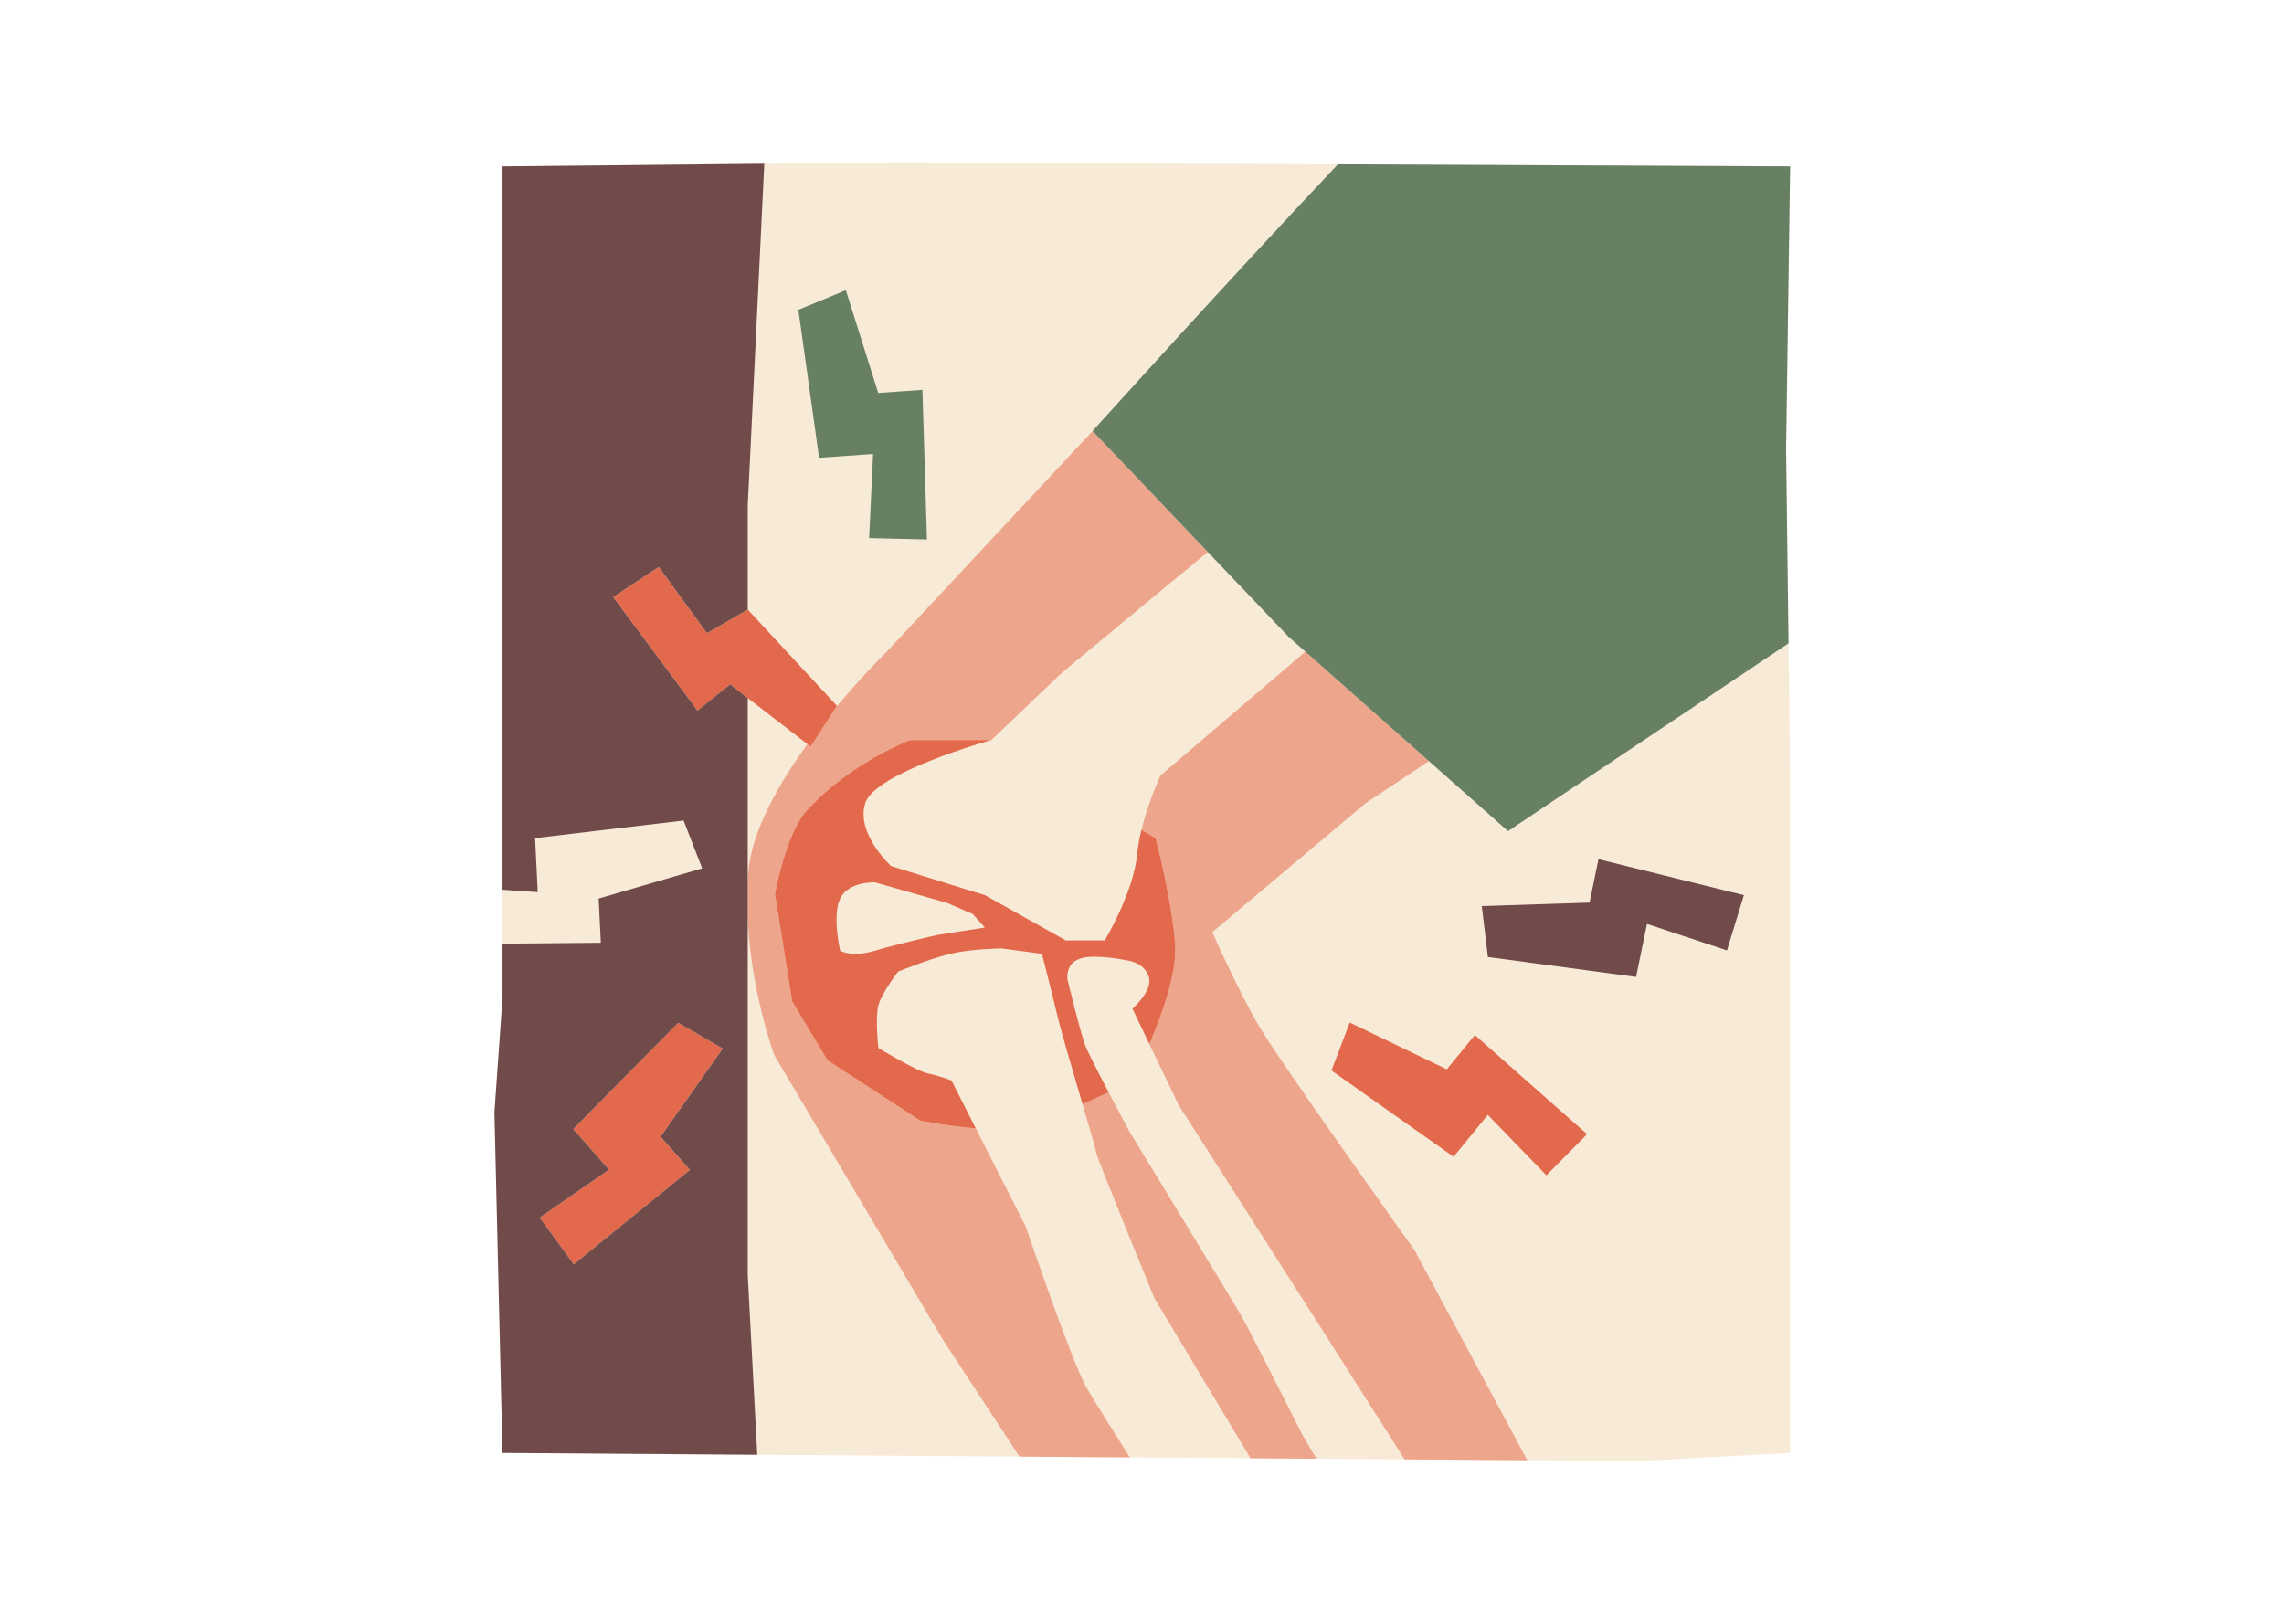
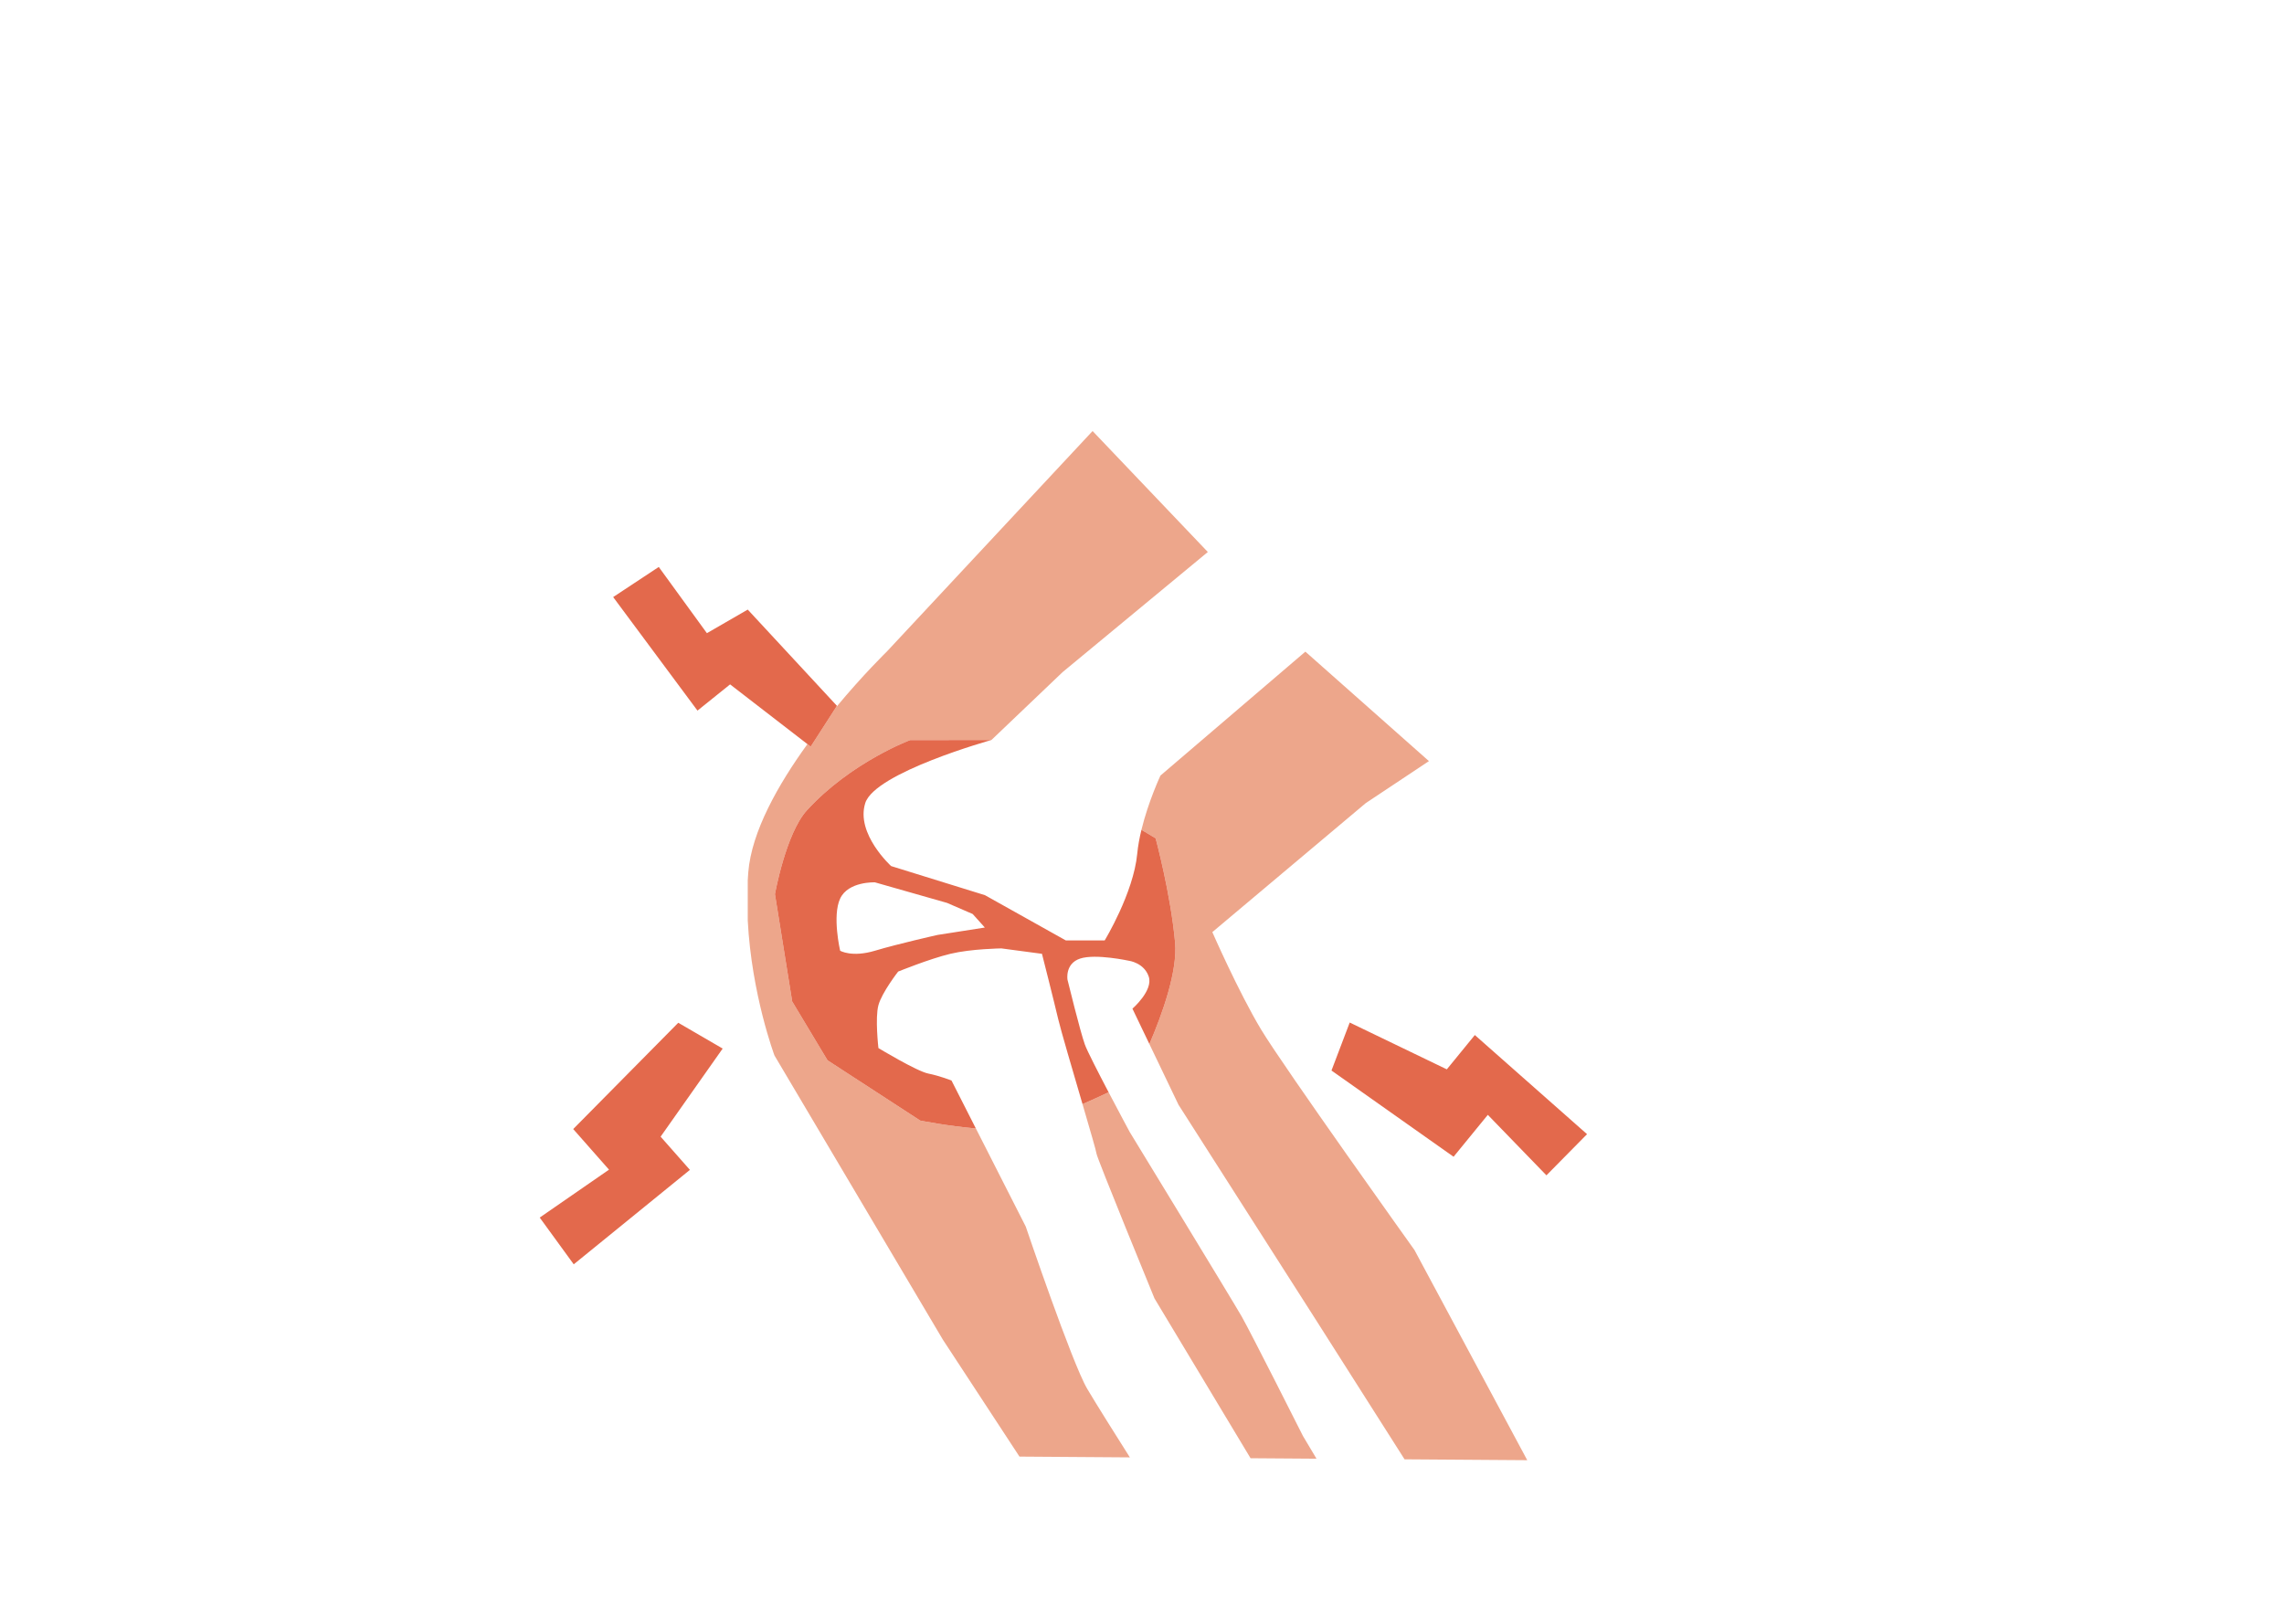
<svg xmlns="http://www.w3.org/2000/svg" width="1440" zoomAndPan="magnify" viewBox="0 0 1080 768" height="1024" preserveAspectRatio="xMidYMid meet" version="1.0">
  <defs>
    <clipPath id="2f55b8e991">
-       <path d="M 233.359 76.801 L 846.859 76.801 L 846.859 691 L 233.359 691 Z M 233.359 76.801 " clip-rule="nonzero" />
-     </clipPath>
+       </clipPath>
    <clipPath id="5c334b2680">
      <path d="M 377 77 L 846.859 77 L 846.859 394 L 377 394 Z M 377 77 " clip-rule="nonzero" />
    </clipPath>
    <clipPath id="068c5b621f">
      <path d="M 233.359 77 L 825 77 L 825 689 L 233.359 689 Z M 233.359 77 " clip-rule="nonzero" />
    </clipPath>
  </defs>
  <rect x="-108" width="1296" fill="#ffffff" y="-76.8" height="921.6" fill-opacity="1" />
-   <rect x="-108" width="1296" fill="#ffffff" y="-76.8" height="921.6" fill-opacity="1" />
  <g clip-path="url(#2f55b8e991)">
-     <path fill="#f7ead7" d="M 845.695 304.27 L 846.457 365.145 L 846.457 687.188 L 775.273 690.992 L 722.168 690.617 L 664.156 690.207 L 622.516 689.91 L 591.336 689.691 L 534.262 689.285 L 482.059 688.918 L 358.07 688.039 L 237.609 687.188 L 233.801 526.066 L 237.609 472.168 L 237.609 78.703 L 361.402 77.457 L 426.66 76.801 L 632.621 77.734 L 846.457 78.703 L 844.551 212.496 Z M 845.695 304.27 " fill-opacity="1" fill-rule="nonzero" />
-   </g>
+     </g>
  <path fill="#eda68b" d="M 514.09 656.852 C 518.445 664.219 527.707 678.941 534.262 689.289 L 482.059 688.918 L 445.848 633.625 L 366.215 499.215 C 366.215 499.215 355.383 470.316 353.578 435.379 L 353.578 416.309 C 353.645 415.059 353.727 413.809 353.828 412.555 C 355.371 393.273 368.02 370.965 381.797 351.938 L 383.344 353.133 L 395.23 334.652 C 408.258 318.934 419.305 308.211 419.305 308.211 L 516.633 203.863 L 571.125 261.074 L 502.461 317.883 L 468.805 349.992 L 430.363 350.047 C 430.363 350.047 402.332 360.508 381.559 383.246 C 371.586 394.164 366.441 422.91 366.441 422.91 L 374.602 473.668 L 391.301 501.48 L 435.133 529.988 C 435.133 529.988 448.176 532.594 461.445 533.719 L 485.023 580.109 C 485.023 580.113 506.961 644.793 514.09 656.852 Z M 587.102 622.59 C 582.711 614.914 534.203 535.418 534.203 535.418 C 534.203 535.418 529.316 526.344 524.215 516.605 C 520.609 518.305 516.371 520.25 511.875 522.219 C 515.461 534.48 518.477 544.863 518.477 545.582 C 518.477 547.227 545.898 614.098 545.898 614.098 L 591.336 689.691 L 622.516 689.914 L 616.102 679.16 C 616.102 679.16 591.488 630.262 587.102 622.59 Z M 668.816 591.18 C 668.816 591.18 606.879 504.523 596.262 486.836 C 585.645 469.152 573.258 440.855 573.258 440.855 L 645.812 379.84 L 675.68 359.98 L 617.25 308.203 L 548.727 366.812 C 548.727 366.812 543.008 379.016 539.734 392.473 L 546.445 396.488 C 546.445 396.488 553.555 422.676 555.641 445.758 C 556.863 459.289 549.668 479.441 543.504 493.809 L 557.262 522.516 L 622.266 624.305 L 664.156 690.211 L 722.168 690.621 Z M 668.816 591.18 " fill-opacity="1" fill-rule="nonzero" />
  <path fill="#e3694c" d="M 546.445 396.488 L 539.734 392.473 C 538.82 396.234 538.098 400.094 537.742 403.816 C 535.969 422.41 522.348 444.793 522.348 444.793 L 503.988 444.793 L 465.742 423.387 L 421.375 409.625 C 421.375 409.625 404.547 394.336 409.137 379.836 C 413.727 365.34 468.801 349.992 468.801 349.992 L 430.359 350.047 C 430.359 350.047 402.328 360.508 381.555 383.25 C 371.582 394.164 366.438 422.91 366.438 422.91 L 374.598 473.668 L 391.297 501.48 L 435.129 529.988 C 435.129 529.988 448.176 532.598 461.441 533.719 L 449.922 511.047 C 449.922 511.047 444.438 508.855 438.949 507.758 C 433.465 506.664 415.367 495.699 415.367 495.699 C 415.367 495.699 413.723 481.449 415.367 475.418 C 417.012 469.391 424.691 459.523 424.691 459.523 C 424.691 459.523 439.5 453.492 449.371 451.121 C 459.242 448.746 473.504 448.562 473.504 448.562 L 492.699 451.121 C 492.699 451.121 498.184 472.68 500.375 482 C 501.613 487.258 507.223 506.32 511.875 522.219 C 516.371 520.25 520.609 518.305 524.215 516.605 C 519.246 507.133 514.074 497.031 512.992 494.055 C 510.797 488.027 504.766 463.359 504.766 463.359 C 504.766 463.359 503.484 455.73 510.797 453.352 C 518.109 450.977 533.832 454.41 533.832 454.41 C 533.832 454.41 540.992 455.328 543.188 461.906 C 545.379 468.484 535.48 477.066 535.48 477.066 L 543.504 493.809 C 549.668 479.441 556.863 459.289 555.641 445.758 C 553.551 422.676 546.445 396.488 546.445 396.488 Z M 443.359 442.188 C 443.359 442.188 424.691 446.371 413.723 449.66 C 402.754 452.945 397.27 449.66 397.27 449.66 C 397.27 449.66 393.43 433.215 397.27 424.992 C 401.109 416.773 413.723 417.32 413.723 417.32 L 447.805 427.035 L 459.945 432.301 L 465.684 438.695 Z M 381.793 351.938 L 353.574 330.141 L 345.227 323.691 L 329.809 336.098 L 289.938 282.391 L 311.5 268.148 L 334.262 299.469 L 353.574 288.316 L 395.754 333.84 L 395.23 334.652 L 383.344 353.133 Z M 341.719 495.934 L 312.375 537.602 L 326.227 553.309 L 271.293 597.98 L 255.207 575.867 L 287.973 553.207 L 271.043 534.008 L 320.723 483.734 Z M 750.441 536.422 L 731.238 555.891 L 703.523 527.281 L 687.332 547.105 L 629.598 506.32 L 638.219 483.621 L 684.137 505.762 L 697.383 489.539 Z M 750.441 536.422 " fill-opacity="1" fill-rule="nonzero" />
  <g clip-path="url(#5c334b2680)">
-     <path fill="#677f63" d="M 844.551 212.496 L 845.695 304.273 L 713.059 393.102 L 675.68 359.977 L 617.25 308.199 L 609.277 301.137 L 571.121 261.074 L 516.629 203.863 C 516.629 203.863 583.629 129.547 632.621 77.734 L 846.457 78.703 Z M 415.27 185.863 L 399.969 137.262 L 377.516 146.527 L 387.312 216.504 L 412.855 214.719 L 410.969 254.496 L 438.316 255.148 L 436.168 184.402 Z M 415.27 185.863 " fill-opacity="1" fill-rule="nonzero" />
-   </g>
+     </g>
  <g clip-path="url(#068c5b621f)">
-     <path fill="#704b4a" d="M 334.262 299.469 L 353.574 288.316 L 353.574 239.121 L 361.402 77.457 L 237.609 78.703 L 237.609 420.816 L 254.27 421.953 L 253.02 396.395 L 323.23 388.074 L 332.027 410.703 L 283.082 424.973 L 284.105 445.887 L 237.609 446.32 L 237.609 472.168 L 233.801 526.066 L 237.609 687.188 L 358.07 688.043 L 353.574 603.012 L 353.574 330.141 L 345.227 323.691 L 329.805 336.098 L 289.938 282.387 L 311.5 268.145 Z M 326.227 553.309 L 271.297 597.98 L 255.207 575.867 L 287.973 553.207 L 271.043 534.008 L 320.723 483.734 L 341.723 495.934 L 312.375 537.602 Z M 824.598 423.363 L 816.602 449.508 L 778.781 436.984 L 773.621 462.051 L 703.551 452.637 L 700.672 428.531 L 751.629 426.891 L 755.848 406.383 Z M 824.598 423.363 " fill-opacity="1" fill-rule="nonzero" />
-   </g>
+     </g>
</svg>